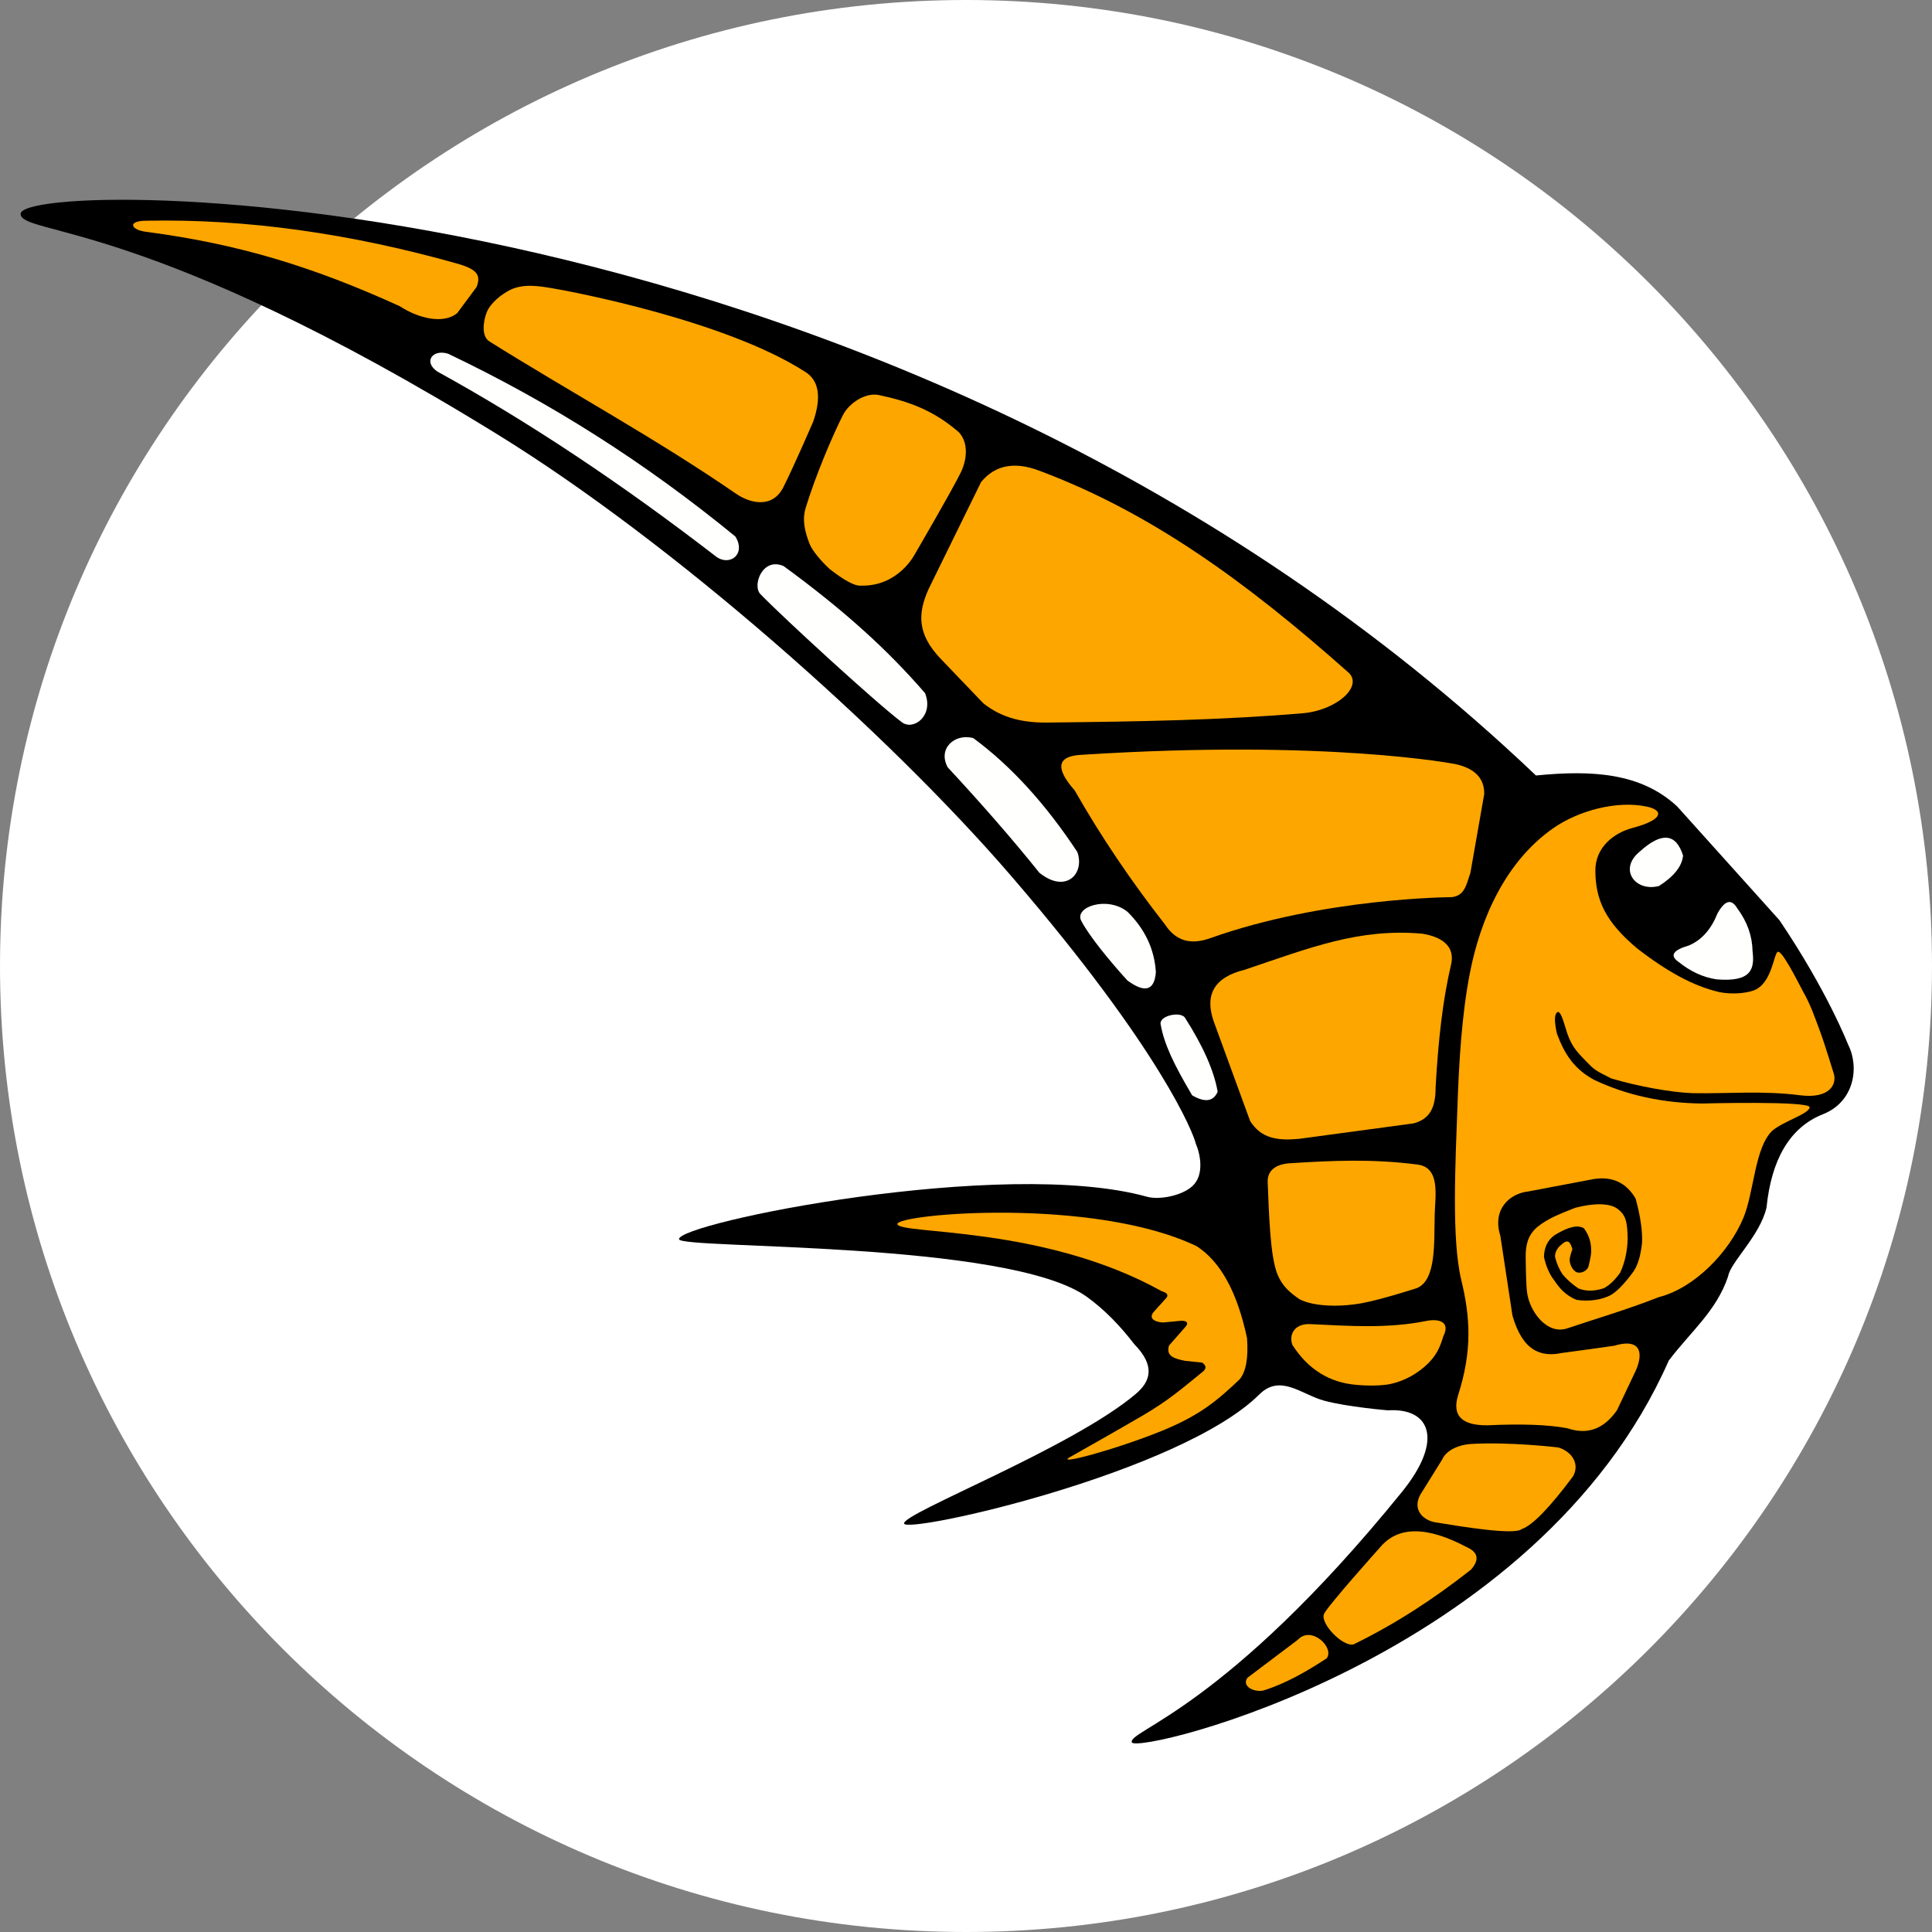
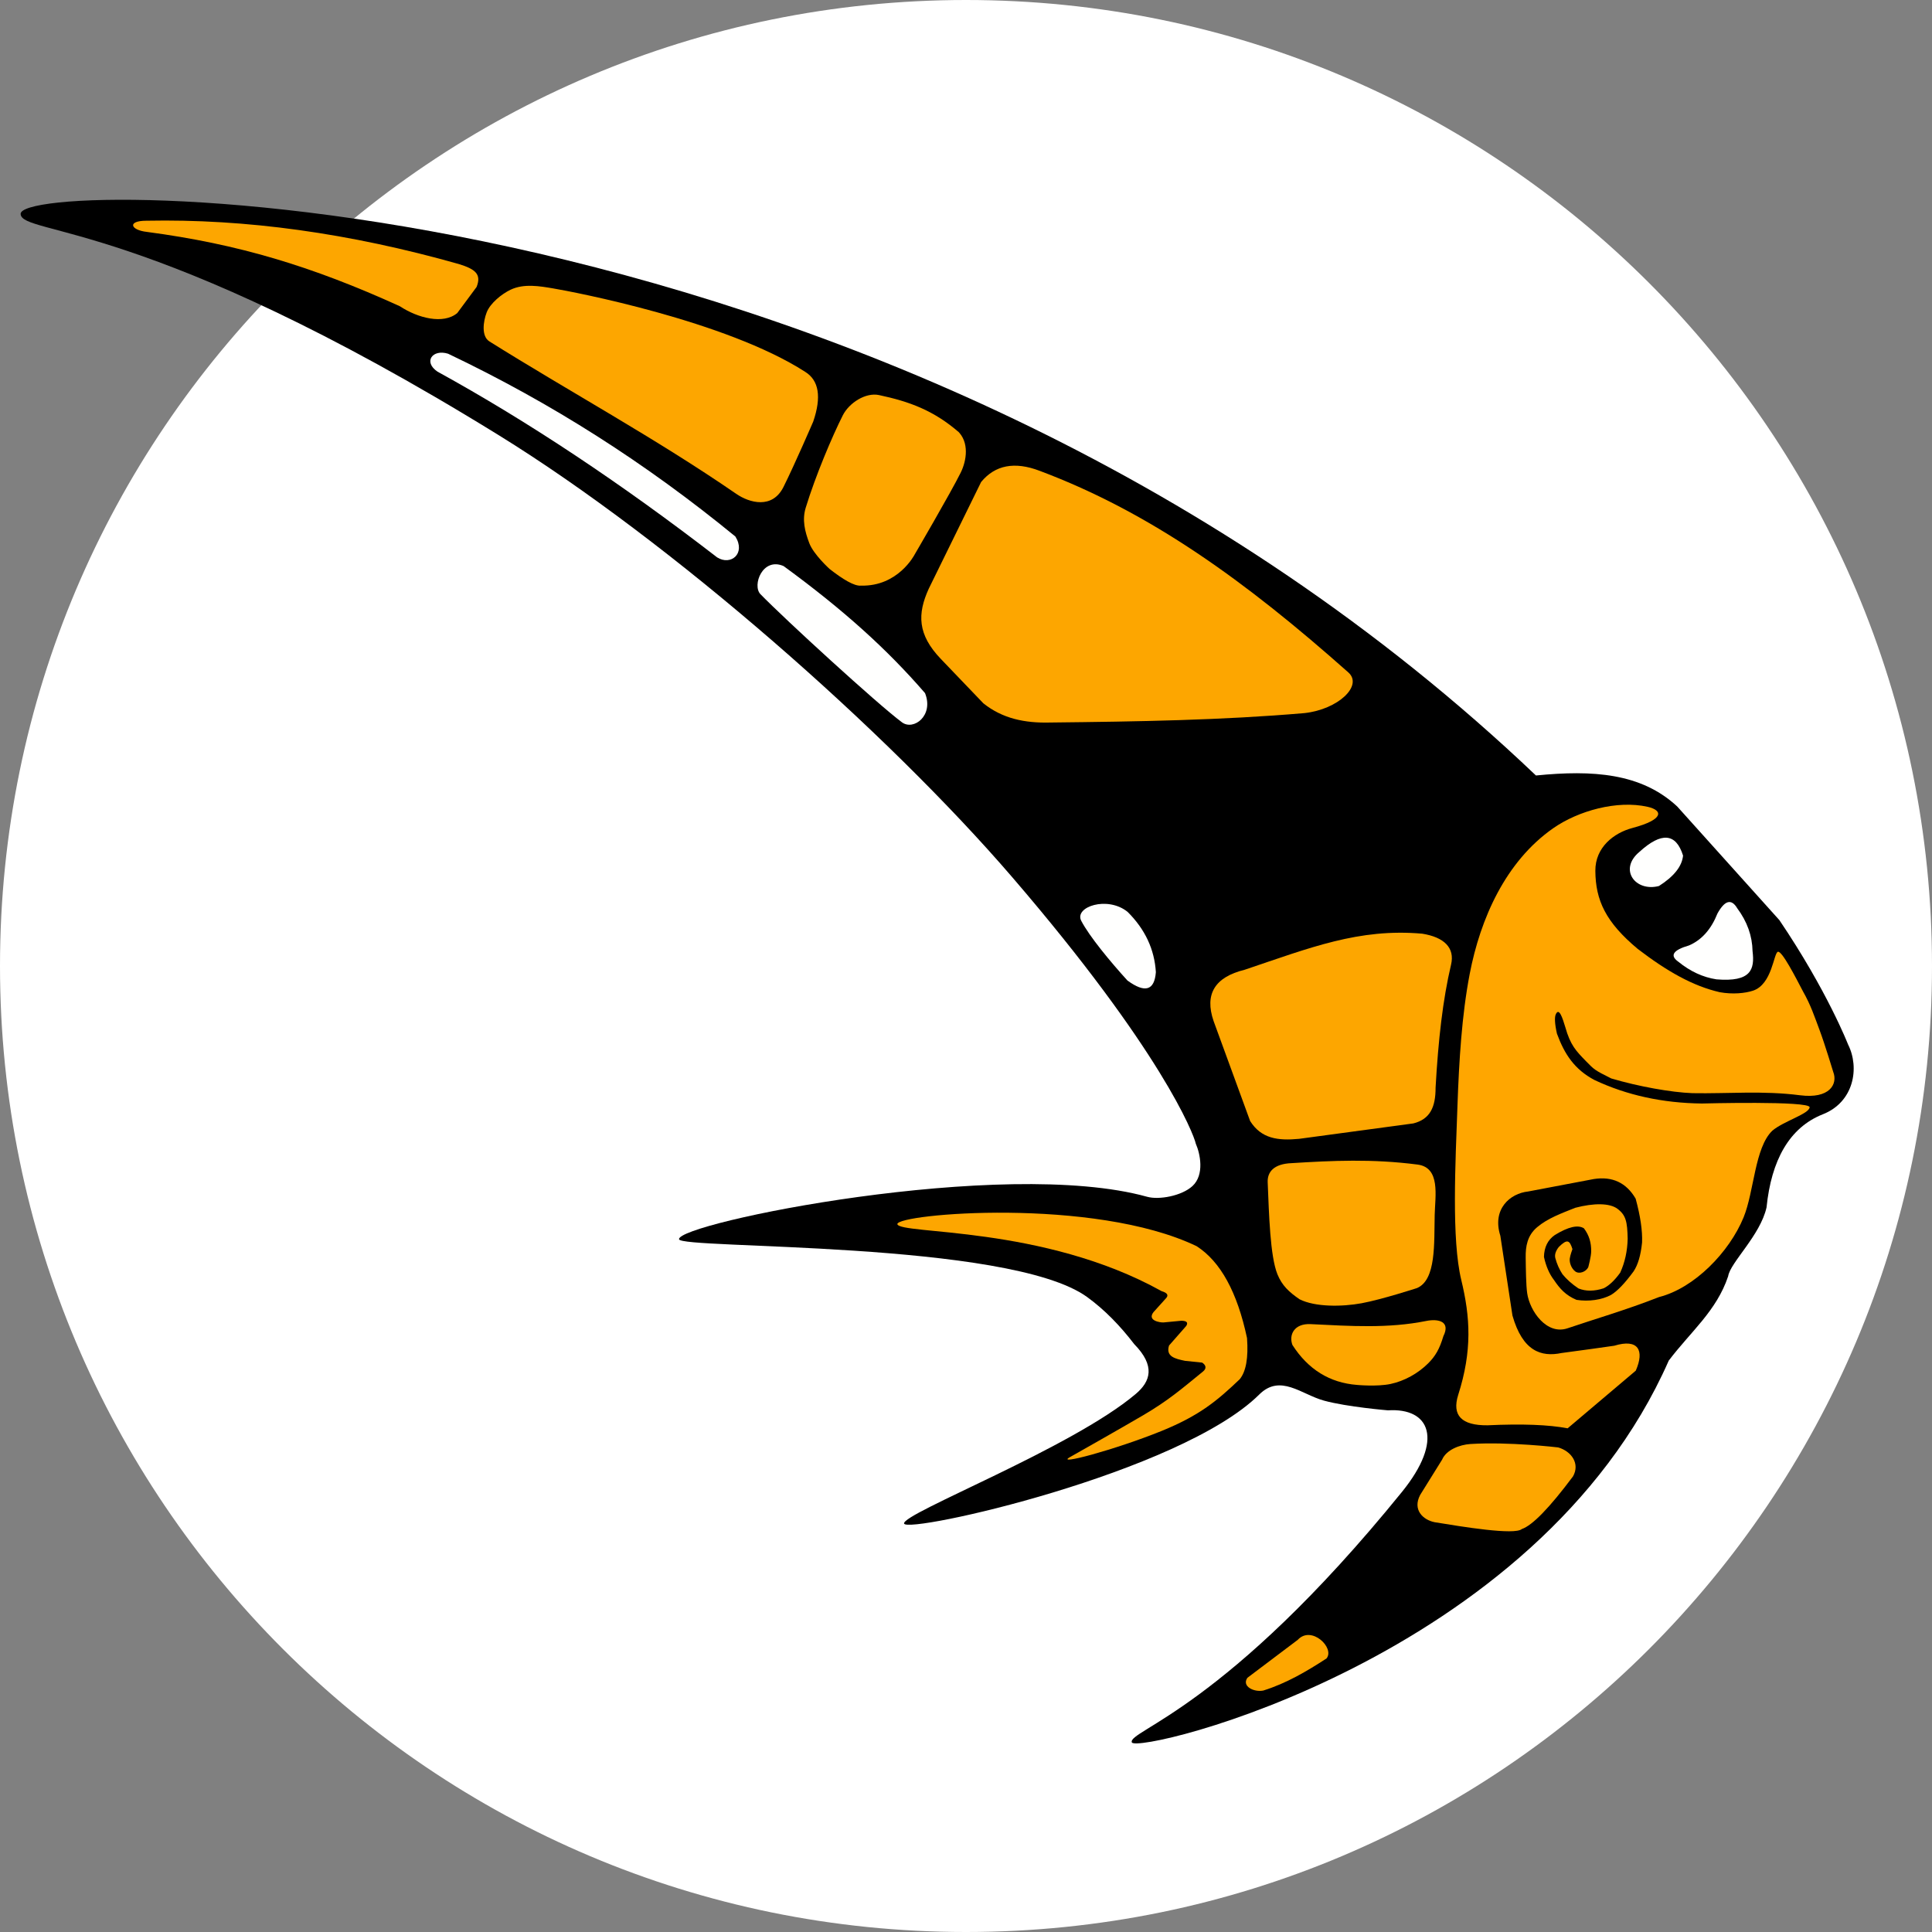
<svg xmlns="http://www.w3.org/2000/svg" width="1000" height="1000" viewBox="0 0 1000 1000">
  <rect x="0" y="0" width="1000" height="1000" fill="#808080" stroke="none" />
  <path id="path1" fill="#ffffff" fill-rule="evenodd" stroke="none" d="M 1000 500 C 1000 223.858 776.142 0 500 0 C 223.858 0 0 223.858 0 500 C 0 776.142 223.858 1000 500 1000 C 776.142 1000 1000 776.142 1000 500 Z" />
  <mask id="mask1" maskUnits="userSpaceOnUse" maskContentUnits="userSpaceOnUse" mask-type="alpha">
    <path id="path2" fill="#2ca9bc" fill-rule="evenodd" stroke="none" visibility="hidden" d="M 454 1056 C 132.571 1056 -128 795.429 -128 474 C -128 152.571 132.571 -108 454 -108 C 775.429 -108 1036 152.571 1036 474 C 1036 795.429 775.429 1056 454 1056 Z" />
  </mask>
  <g id="g1" mask="url(#mask1)" />
  <g id="logo-fish">
    <path id="path3" fill="#000000" stroke="none" d="M 868.105 417.414 C 849.471 400.089 824.38 398.471 795.007 401.391 C 465.577 87.865 9.303 91.262 10.683 110.784 C 11.281 121.957 76.117 112.841 258.037 225.187 C 347.633 280.516 458.843 378.367 523.995 454.109 C 601.018 543.652 617.855 586.877 618.956 592.01 C 621.182 597.038 623.566 608.059 617.212 613.903 C 611.61 619.055 599.841 621.143 593.776 619.453 C 519.212 598.679 350.541 633.096 351.467 641.432 C 352.184 646.651 522.282 642.072 562.65 671.31 C 571.725 677.883 579.761 686.181 587.095 695.744 C 598.152 707.015 595.523 715.022 587.87 721.5 C 554.663 749.608 466.931 783.306 467.937 788.593 C 469.639 794.036 610.847 762.428 651.796 721.786 C 662.714 710.95 673.6 721.773 685.329 724.973 C 697.411 728.27 718.395 729.988 718.395 729.988 C 740.095 728.592 747.587 745.174 725.627 772.245 C 634.105 885.067 583.577 895.686 585.832 901.871 C 588.912 908.045 795.528 859.02 863.745 704.243 C 875.114 689.191 888.454 678.604 894.492 660.572 C 895.561 653.484 911.139 639.455 914.364 624.921 C 916.824 600.599 926.138 583.603 943.517 576.745 C 959.622 570.389 962.636 552.666 956.549 540.602 C 956.549 540.602 945.774 512.863 921.011 476.262 L 868.105 417.414 Z" />
    <path id="path4" fill="#fda600" stroke="none" d="M 496.41 223.811 C 483.216 212.385 470.699 207.837 454.995 204.491 C 447.976 202.995 439.439 208.602 436.212 215.011 C 430.721 225.918 422.11 246.206 417.033 262.817 C 415.111 269.107 416.571 274.996 418.897 281.148 C 421.102 286.98 429.365 294.47 429.365 294.47 C 436.04 299.707 442.189 303.509 445.676 303.117 C 464.927 303.607 473.359 287.117 473.359 287.117 C 473.359 287.117 492.049 255.149 497.239 244.684 C 500.334 238.446 501.88 228.795 495.531 222.955" />
    <path id="path5" fill="#fda600" stroke="none" d="M 416.715 192.434 C 375.787 166.08 296.728 151.02 286.195 149.26 C 279.578 148.154 271.242 146.629 264.264 149.963 C 259.665 152.16 253.708 156.969 251.89 161.731 C 250.1 166.422 249.068 174.06 253.322 176.725 C 294.747 202.678 339.364 226.889 381.074 255.611 C 387.859 260.283 399.728 263.668 405.531 252.049 C 411.397 240.302 420.92 218.219 420.92 218.219 C 425.293 205.46 423.891 196.862 416.715 192.434" />
    <path id="path6" fill="#fffffe" stroke="none" d="M 231.927 183.083 C 223.892 180.587 218.939 187.231 226.412 192.338 C 273.219 218.075 321.478 250.132 371.183 288.497 C 378.292 292.981 386.123 286.493 380.63 277.703 C 334.183 239.645 285.552 208.647 231.927 183.083" />
    <path id="path7" fill="#fffffe" stroke="none" d="M 478.795 358.757 C 459.319 336.247 436.892 315.877 405.594 293.005 C 394.677 288.214 389.223 303.031 393.599 307.536 C 406.159 320.466 454.331 364.57 466.854 373.865 C 472.848 378.313 483.469 370.42 478.795 358.757" />
    <path id="path8" fill="#fda600" stroke="none" d="M 538.111 243.691 C 595.378 265.166 644.751 300.828 697.897 348.043 C 705.612 354.897 692.627 367.188 675.201 369.098 C 632.445 372.775 589.366 373.478 543.681 373.977 C 530.27 374.348 518.784 371.87 508.977 364.025 C 508.977 364.025 494.333 348.735 487.004 341.097 C 474.817 328.396 474.786 317.738 480.731 304.695 L 507.822 249.494 C 515.063 240.689 525.16 238.758 538.111 243.691" />
-     <path id="path9" fill="#fffffe" stroke="none" d="M 503.757 382.029 C 494.223 379.496 485.178 387.381 490.553 397.194 C 508.371 416.373 524.19 434.555 538.002 451.748 C 551.717 462.805 561.631 452.169 557.628 440.999 C 541.13 415.998 523.174 396.34 503.757 382.029" />
-     <path id="path10" fill="#fda600" stroke="none" d="M 768.236 410.959 L 761.076 451.795 C 758.899 458.071 758.143 463.713 751.221 464.374 C 751.221 464.374 685.392 464.614 626.387 485.604 C 616.313 489.188 608.63 487.121 603.018 478.526 C 585.481 456.142 569.883 433 556.234 409.088 C 545.835 397.306 547.187 391.163 560.291 390.659 C 687.583 382.535 753.375 395.501 753.375 395.501 C 763.375 397.712 768.327 402.863 768.236 410.959" />
    <path id="path11" fill="#fffffe" stroke="none" d="M 583.658 471.998 C 573.212 463.534 555.9 469.387 559.655 476.619 C 563.793 484.589 574.613 497.691 583.556 507.508 C 592.631 514.151 597.54 512.711 598.274 503.192 C 597.558 491.381 592.688 480.983 583.658 471.998" />
-     <path id="path12" fill="#fffffe" stroke="none" d="M 613.195 526.562 C 610.489 523.413 599.996 525.825 600.729 530.08 C 602.481 540.268 607.514 550.832 617.049 566.928 C 623.633 570.786 628.034 570.173 630.257 565.086 C 628.376 554.2 622.686 541.359 613.195 526.562" />
    <path id="path13" fill="#fda600" stroke="none" d="M 736.148 483.273 C 747.509 485.103 753.125 490.572 751.064 499.307 C 746.785 517.435 744.45 538.282 743.058 562.917 C 743.088 573.214 740.1 579.32 731.561 581.475 L 672.388 589.464 C 661.449 590.499 652.806 589.372 647.061 580.23 L 628.155 528.499 C 623.384 514.598 628.745 505.745 644.242 501.941 C 678.069 490.56 703.355 480.378 736.148 483.273" />
    <path id="path14" fill="#fda600" stroke="none" d="M 733.725 602.776 C 710.142 599.728 689.543 600.735 668.59 602.036 C 659.252 602.395 655.932 606.655 656.153 611.952 C 656.834 628.32 657.401 650.202 661.189 659.545 C 663.579 665.44 667.226 668.772 672.651 672.508 C 680.761 676.589 694.709 676.412 704.795 674.551 C 715.193 672.632 733.44 666.703 733.44 666.703 C 743.43 662.422 742.243 643.583 742.597 628.767 C 742.831 618.979 745.679 604.322 733.725 602.776 Z" />
    <path id="path15" fill="#fda600" stroke="none" d="M 747.089 691.608 C 750.925 683.943 744.5 682.461 738.187 683.732 C 718.645 687.664 699.176 686.4 678.408 685.365 C 669.747 684.933 667.021 691.033 668.96 696.159 C 677.093 708.83 688.229 715.718 702.36 716.832 C 702.36 716.832 712.785 717.826 719.772 716.333 C 726.962 714.797 733.895 710.92 739.126 705.753 C 742.976 701.951 745.102 698.229 747.089 691.608" />
    <path id="path16" fill="#fda600" stroke="none" d="M 619.387 645.028 C 631.723 652.962 640.416 668.817 645.458 692.587 C 646.205 702.806 644.944 709.906 641.671 713.895 C 630.227 724.785 621.142 732.583 601.203 740.675 C 577.431 750.323 545.433 758.884 553.924 754.136 C 556.641 752.617 580.775 738.947 591.491 732.656 C 604.93 724.768 611.348 719.078 622.671 709.893 C 624.591 708.335 624.298 706.635 622.23 705.279 L 613.411 704.374 C 608.153 703.287 603.307 702.137 605.091 696.442 L 614.012 686.276 C 615.09 684.529 614.231 683.645 611.429 683.617 L 602.203 684.497 C 600.41 684.566 593.674 683.565 597.038 679.17 L 603.355 672.163 C 605.04 670.497 604.334 669.204 601.239 668.295 C 539.916 634.164 465.811 639.131 464.456 633.602 C 464.357 628.24 566.103 619.452 619.387 645.028" />
    <path id="path17" fill="#fda600" stroke="none" d="M 671.719 848.77 C 678.841 841.105 691.04 853.032 686.605 858.404 C 676.604 864.943 665.769 871.331 653.857 875.029 C 648.95 875.982 642.587 872.791 645.663 868.422" />
-     <path id="path18" fill="#fda600" stroke="none" d="M 759.079 800.738 C 765.122 803.426 765.884 807.33 761.363 812.455 C 742.289 827.436 722.868 840.253 700.574 851.135 C 694.88 852.463 683.266 840.212 685.285 835.428 C 686.979 831.412 714.29 800.946 714.29 800.946 C 723.489 789.889 738.42 789.82 759.079 800.738" />
    <path id="path19" fill="#fda600" stroke="none" d="M 761.083 747.416 C 755.515 747.766 748.582 750.436 746.433 755.508 L 735.083 773.761 C 730.983 781.509 736.61 786.708 742.545 787.887 C 756.91 790.245 783.93 794.7 787.692 791.43 C 793.186 789.536 802.017 780.448 814.186 764.17 C 817.921 757.602 813.376 751.148 806.494 749.186 C 806.494 749.186 781.151 746.154 761.083 747.416 Z" />
-     <path id="path20" fill="#ffa600" stroke="none" d="M 754.758 722.01 C 751.424 732.628 756.483 737.863 769.935 737.729 C 787.793 736.897 801.617 737.417 811.406 739.294 C 821.682 742.8 830.207 739.657 836.984 729.87 L 846.671 709.45 C 851.29 698.925 847.986 692.738 835.547 696.545 C 828.671 697.547 819.575 698.801 808.266 700.315 C 797.637 702.531 788.093 699.331 782.842 680.922 L 776.57 639.618 C 772.196 625.845 781.582 617.691 790.968 616.714 L 824.98 610.264 C 834.567 608.776 841.778 612.161 846.609 620.419 C 849.06 629.431 850.171 636.987 849.935 643.089 C 849.267 649.704 847.801 654.695 845.547 658.058 C 841.051 664.196 837.171 668.256 833.907 670.224 C 829.123 672.84 822.312 673.786 815.999 672.808 C 810.336 670.429 807.304 666.939 804.37 662.572 C 801.954 659.453 800.216 655.45 799.148 650.56 C 799.269 645.533 801.143 641.763 804.758 639.254 C 811.73 634.975 816.759 633.814 819.853 635.781 C 822.608 639.493 823.625 643.23 823.6 647.643 C 823.584 650.453 822.068 655.933 822.068 655.933 C 820.895 658.276 817.371 659.674 815.284 658.037 C 813.265 656.455 812.286 653.494 812.5 651.485 C 812.674 649.853 813.894 646.531 813.894 646.531 C 812.448 642.002 811.286 641.022 806.812 645.462 C 805.203 647.523 804.606 649.424 805.027 651.162 C 805.854 654.245 807.093 657.037 808.732 659.535 C 810.918 662.206 813.673 664.661 817.003 666.891 C 820.818 668.439 825.181 668.412 830.088 666.806 C 832.912 665.39 835.758 662.695 838.625 658.719 C 841.039 653.424 842.325 647.574 842.48 641.182 C 842.295 632.311 841.569 628.971 837.216 625.681 C 833.237 622.674 825.008 622.611 815.345 625.15 C 808.021 628.084 801.053 630.603 795.61 635.206 C 790.538 639.496 789.606 645.097 789.693 650.88 C 789.783 656.881 789.854 665.171 790.476 669.424 C 791.81 678.546 800.535 691.224 811.403 687.505 C 824.033 683.182 841.577 678.094 858.745 671.345 C 876.999 666.724 895.102 648.114 902.475 630.113 C 907.985 616.66 908.207 594.009 917.359 585.24 C 923.187 580.291 936.465 576.525 936.655 573.122 C 936.847 569.694 880.896 571.175 880.896 571.175 C 860.553 570.946 842.031 566.894 825.32 559.023 C 814.931 553.523 809.788 545.666 805.861 534.986 C 804.672 529.704 804.635 526.521 805.213 525.152 C 806.928 521.091 808.768 526.917 810.201 531.661 C 812.836 541.01 815.735 543.935 820.9 549.263 C 825.086 553.515 825.113 553.803 833.973 558.197 C 848.048 562.378 865.163 565.432 876.018 565.82 C 894.391 566.151 912.4 564.418 931.696 566.906 C 946.995 568.879 951.36 561.155 948.871 554.787 C 948.871 554.787 944.462 540.211 941.771 533.067 C 939.241 526.351 937.282 520.268 933.264 513.215 C 929.385 505.803 922.373 492.087 920.242 492.638 C 918.018 493.213 917.328 509.504 907.327 512.781 C 903.296 514.102 896.844 514.781 890.119 513.556 C 876.205 510.348 862.893 502.794 847.647 491.13 C 831.145 477.328 825.857 466.054 825.75 450.74 C 825.664 438.587 835.296 431.128 844.889 428.577 C 861.571 424.143 860.725 419.38 852.787 417.599 C 836.957 414.047 816.859 419.688 804 428.648 C 779.202 445.929 766.202 475.62 760.721 504.088 C 756.605 525.468 755.206 549.215 754.395 571.904 C 753.317 602.091 751.271 641.47 756.352 662.5 C 761.013 681.789 762.09 699.047 754.758 722.01" />
+     <path id="path20" fill="#ffa600" stroke="none" d="M 754.758 722.01 C 751.424 732.628 756.483 737.863 769.935 737.729 C 787.793 736.897 801.617 737.417 811.406 739.294 L 846.671 709.45 C 851.29 698.925 847.986 692.738 835.547 696.545 C 828.671 697.547 819.575 698.801 808.266 700.315 C 797.637 702.531 788.093 699.331 782.842 680.922 L 776.57 639.618 C 772.196 625.845 781.582 617.691 790.968 616.714 L 824.98 610.264 C 834.567 608.776 841.778 612.161 846.609 620.419 C 849.06 629.431 850.171 636.987 849.935 643.089 C 849.267 649.704 847.801 654.695 845.547 658.058 C 841.051 664.196 837.171 668.256 833.907 670.224 C 829.123 672.84 822.312 673.786 815.999 672.808 C 810.336 670.429 807.304 666.939 804.37 662.572 C 801.954 659.453 800.216 655.45 799.148 650.56 C 799.269 645.533 801.143 641.763 804.758 639.254 C 811.73 634.975 816.759 633.814 819.853 635.781 C 822.608 639.493 823.625 643.23 823.6 647.643 C 823.584 650.453 822.068 655.933 822.068 655.933 C 820.895 658.276 817.371 659.674 815.284 658.037 C 813.265 656.455 812.286 653.494 812.5 651.485 C 812.674 649.853 813.894 646.531 813.894 646.531 C 812.448 642.002 811.286 641.022 806.812 645.462 C 805.203 647.523 804.606 649.424 805.027 651.162 C 805.854 654.245 807.093 657.037 808.732 659.535 C 810.918 662.206 813.673 664.661 817.003 666.891 C 820.818 668.439 825.181 668.412 830.088 666.806 C 832.912 665.39 835.758 662.695 838.625 658.719 C 841.039 653.424 842.325 647.574 842.48 641.182 C 842.295 632.311 841.569 628.971 837.216 625.681 C 833.237 622.674 825.008 622.611 815.345 625.15 C 808.021 628.084 801.053 630.603 795.61 635.206 C 790.538 639.496 789.606 645.097 789.693 650.88 C 789.783 656.881 789.854 665.171 790.476 669.424 C 791.81 678.546 800.535 691.224 811.403 687.505 C 824.033 683.182 841.577 678.094 858.745 671.345 C 876.999 666.724 895.102 648.114 902.475 630.113 C 907.985 616.66 908.207 594.009 917.359 585.24 C 923.187 580.291 936.465 576.525 936.655 573.122 C 936.847 569.694 880.896 571.175 880.896 571.175 C 860.553 570.946 842.031 566.894 825.32 559.023 C 814.931 553.523 809.788 545.666 805.861 534.986 C 804.672 529.704 804.635 526.521 805.213 525.152 C 806.928 521.091 808.768 526.917 810.201 531.661 C 812.836 541.01 815.735 543.935 820.9 549.263 C 825.086 553.515 825.113 553.803 833.973 558.197 C 848.048 562.378 865.163 565.432 876.018 565.82 C 894.391 566.151 912.4 564.418 931.696 566.906 C 946.995 568.879 951.36 561.155 948.871 554.787 C 948.871 554.787 944.462 540.211 941.771 533.067 C 939.241 526.351 937.282 520.268 933.264 513.215 C 929.385 505.803 922.373 492.087 920.242 492.638 C 918.018 493.213 917.328 509.504 907.327 512.781 C 903.296 514.102 896.844 514.781 890.119 513.556 C 876.205 510.348 862.893 502.794 847.647 491.13 C 831.145 477.328 825.857 466.054 825.75 450.74 C 825.664 438.587 835.296 431.128 844.889 428.577 C 861.571 424.143 860.725 419.38 852.787 417.599 C 836.957 414.047 816.859 419.688 804 428.648 C 779.202 445.929 766.202 475.62 760.721 504.088 C 756.605 525.468 755.206 549.215 754.395 571.904 C 753.317 602.091 751.271 641.47 756.352 662.5 C 761.013 681.789 762.09 699.047 754.758 722.01" />
    <path id="path21" fill="#fffffe" stroke="none" d="M 899.175 470.091 C 896.159 465.051 892.753 465.959 888.961 472.814 C 885.681 481.03 880.774 486.541 874.246 489.349 C 866.007 491.748 864.138 494.541 868.644 497.742 C 874.812 502.774 881.408 505.829 888.434 506.909 C 906.326 508.397 908.311 501.809 907.119 492.322 C 906.979 484.432 904.333 477.024 899.175 470.091" />
    <path id="path22" fill="#fffffe" stroke="none" d="M 848.557 440.935 C 859.958 430.533 867.488 431.171 871.147 442.853 C 870.602 448.399 866.451 453.645 858.679 458.592 C 846.478 461.79 837.627 450.031 848.557 440.935" />
    <path id="path23" fill="#fda600" stroke="none" d="M 237.383 136.639 C 246.078 139.302 249.321 141.93 246.67 148.554 L 236.672 162.049 C 229.484 168.041 216.254 164.658 206.939 158.499 C 161.264 137.723 123.169 126.29 76.06 120.037 C 67.531 119.106 65.621 114.259 75.798 114.246 C 127.132 113.212 180.997 120.678 237.383 136.639" />
  </g>
</svg>